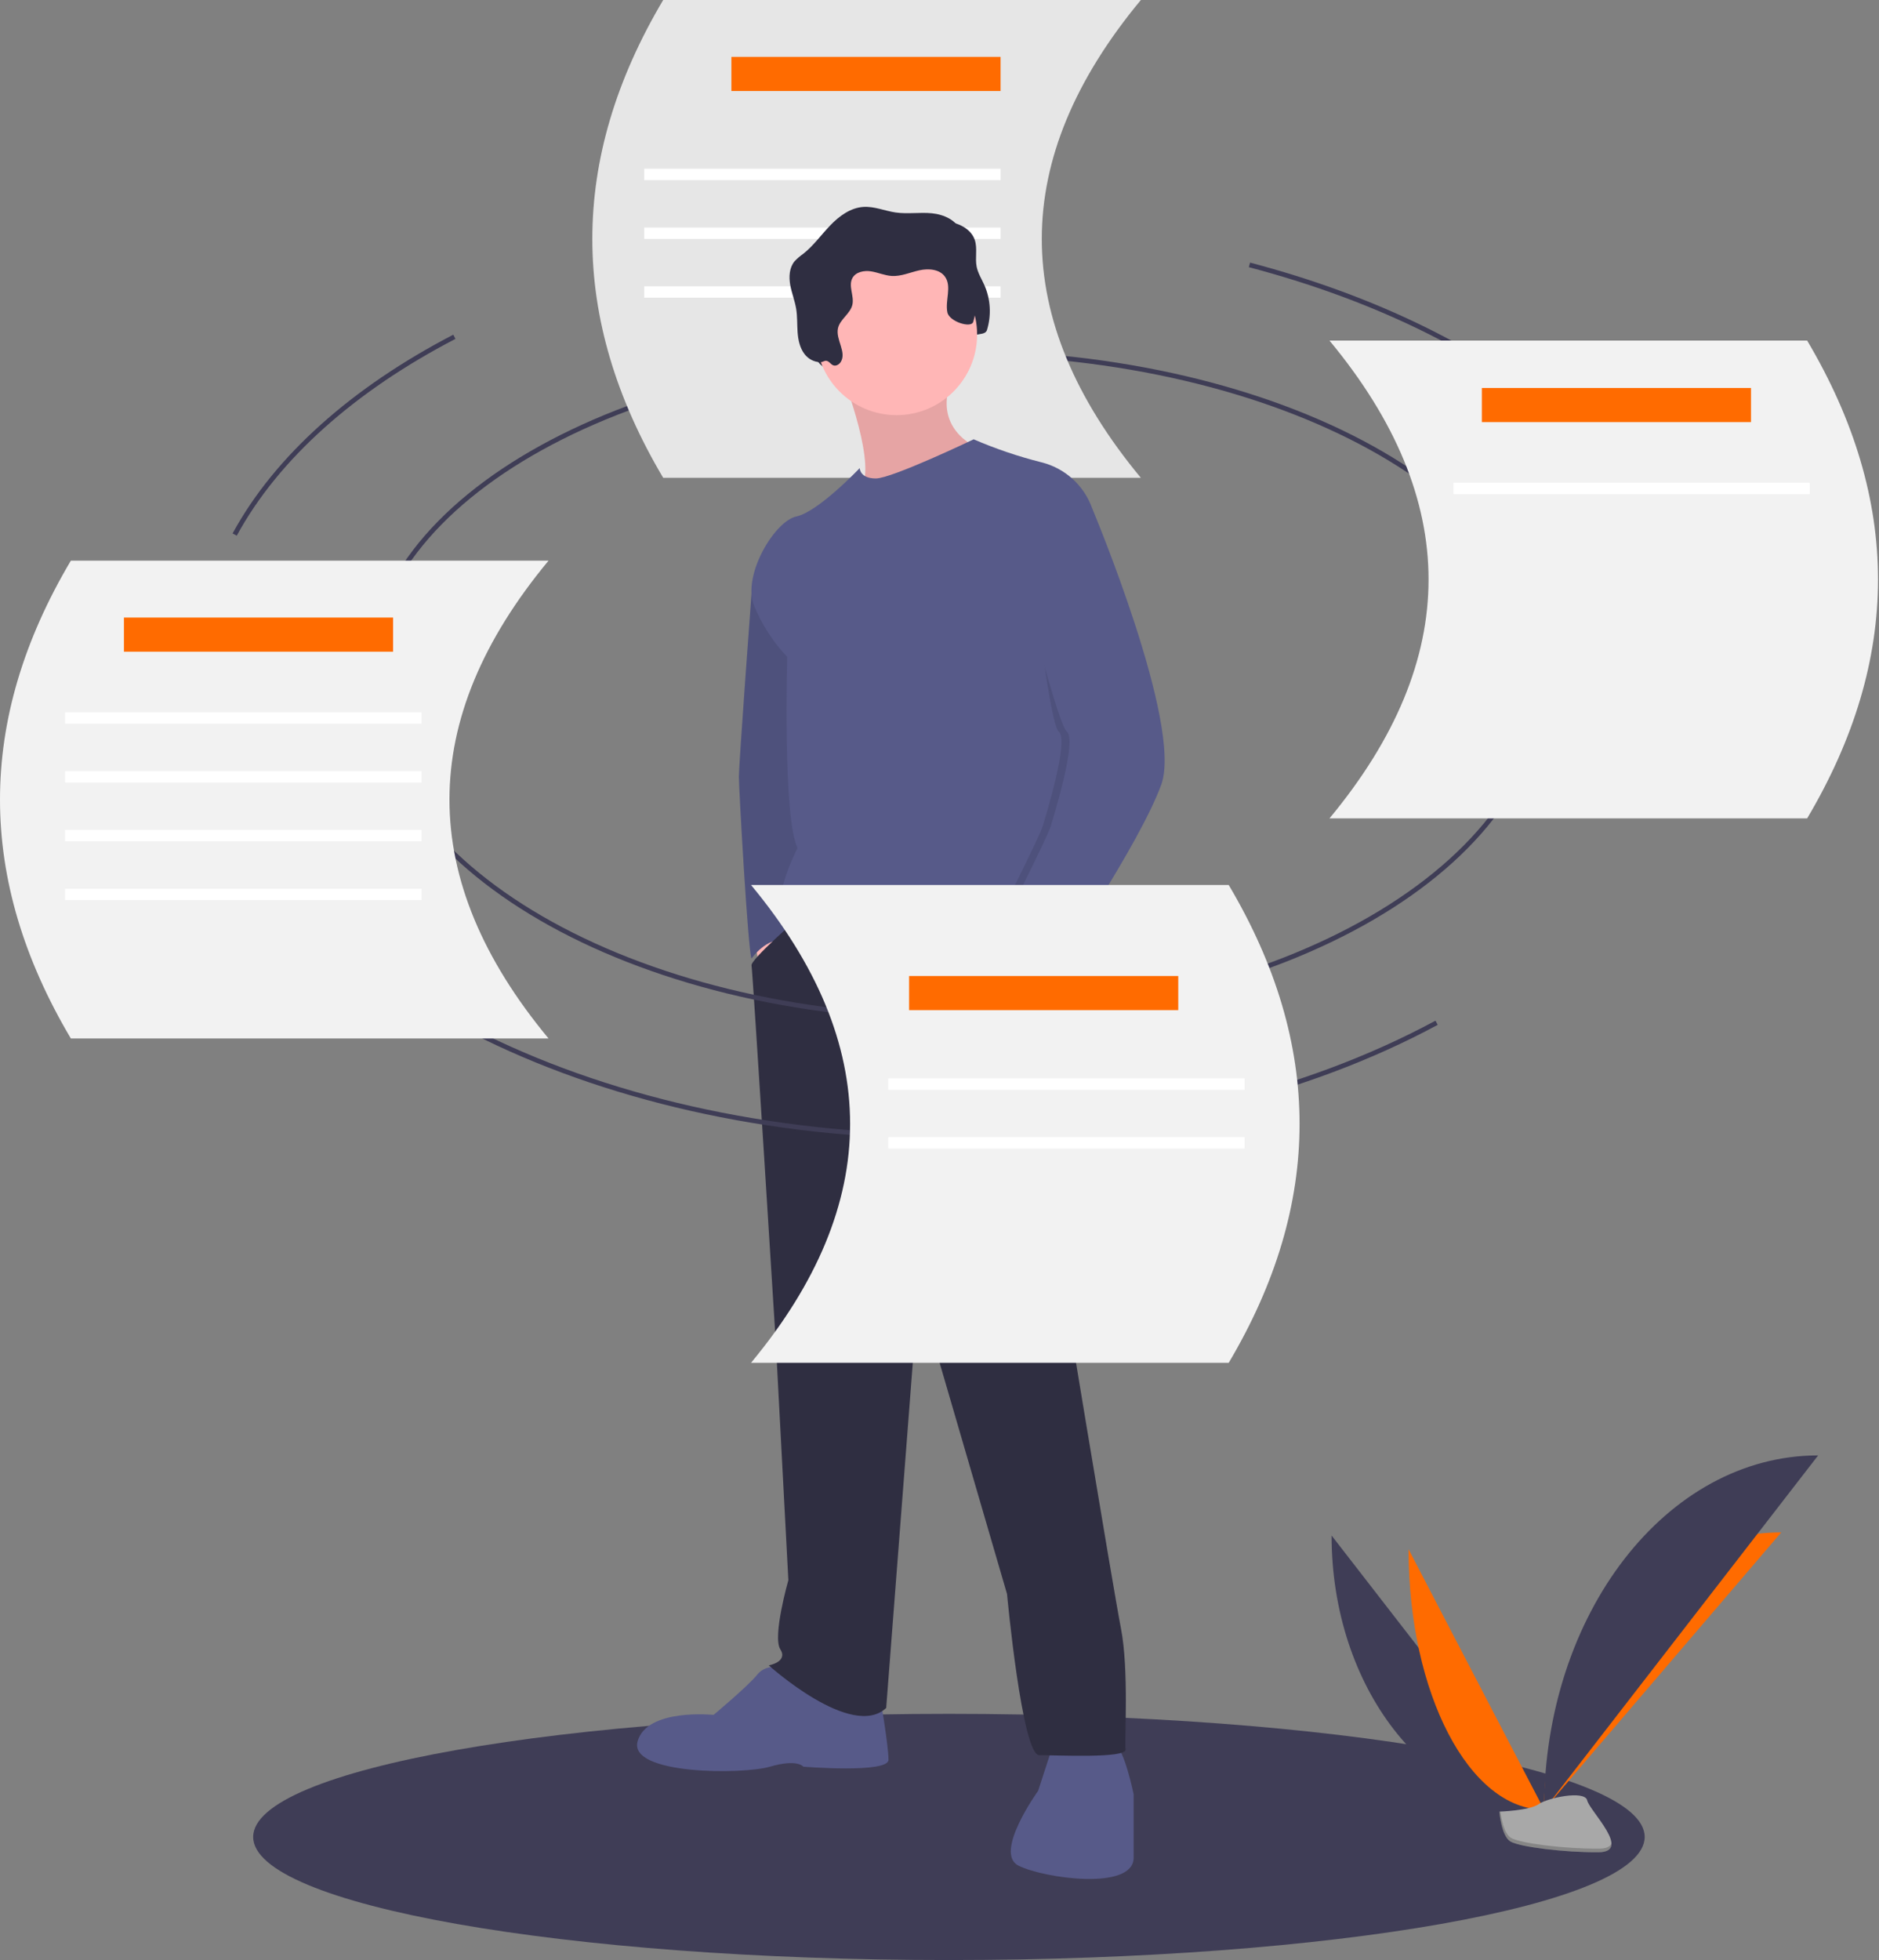
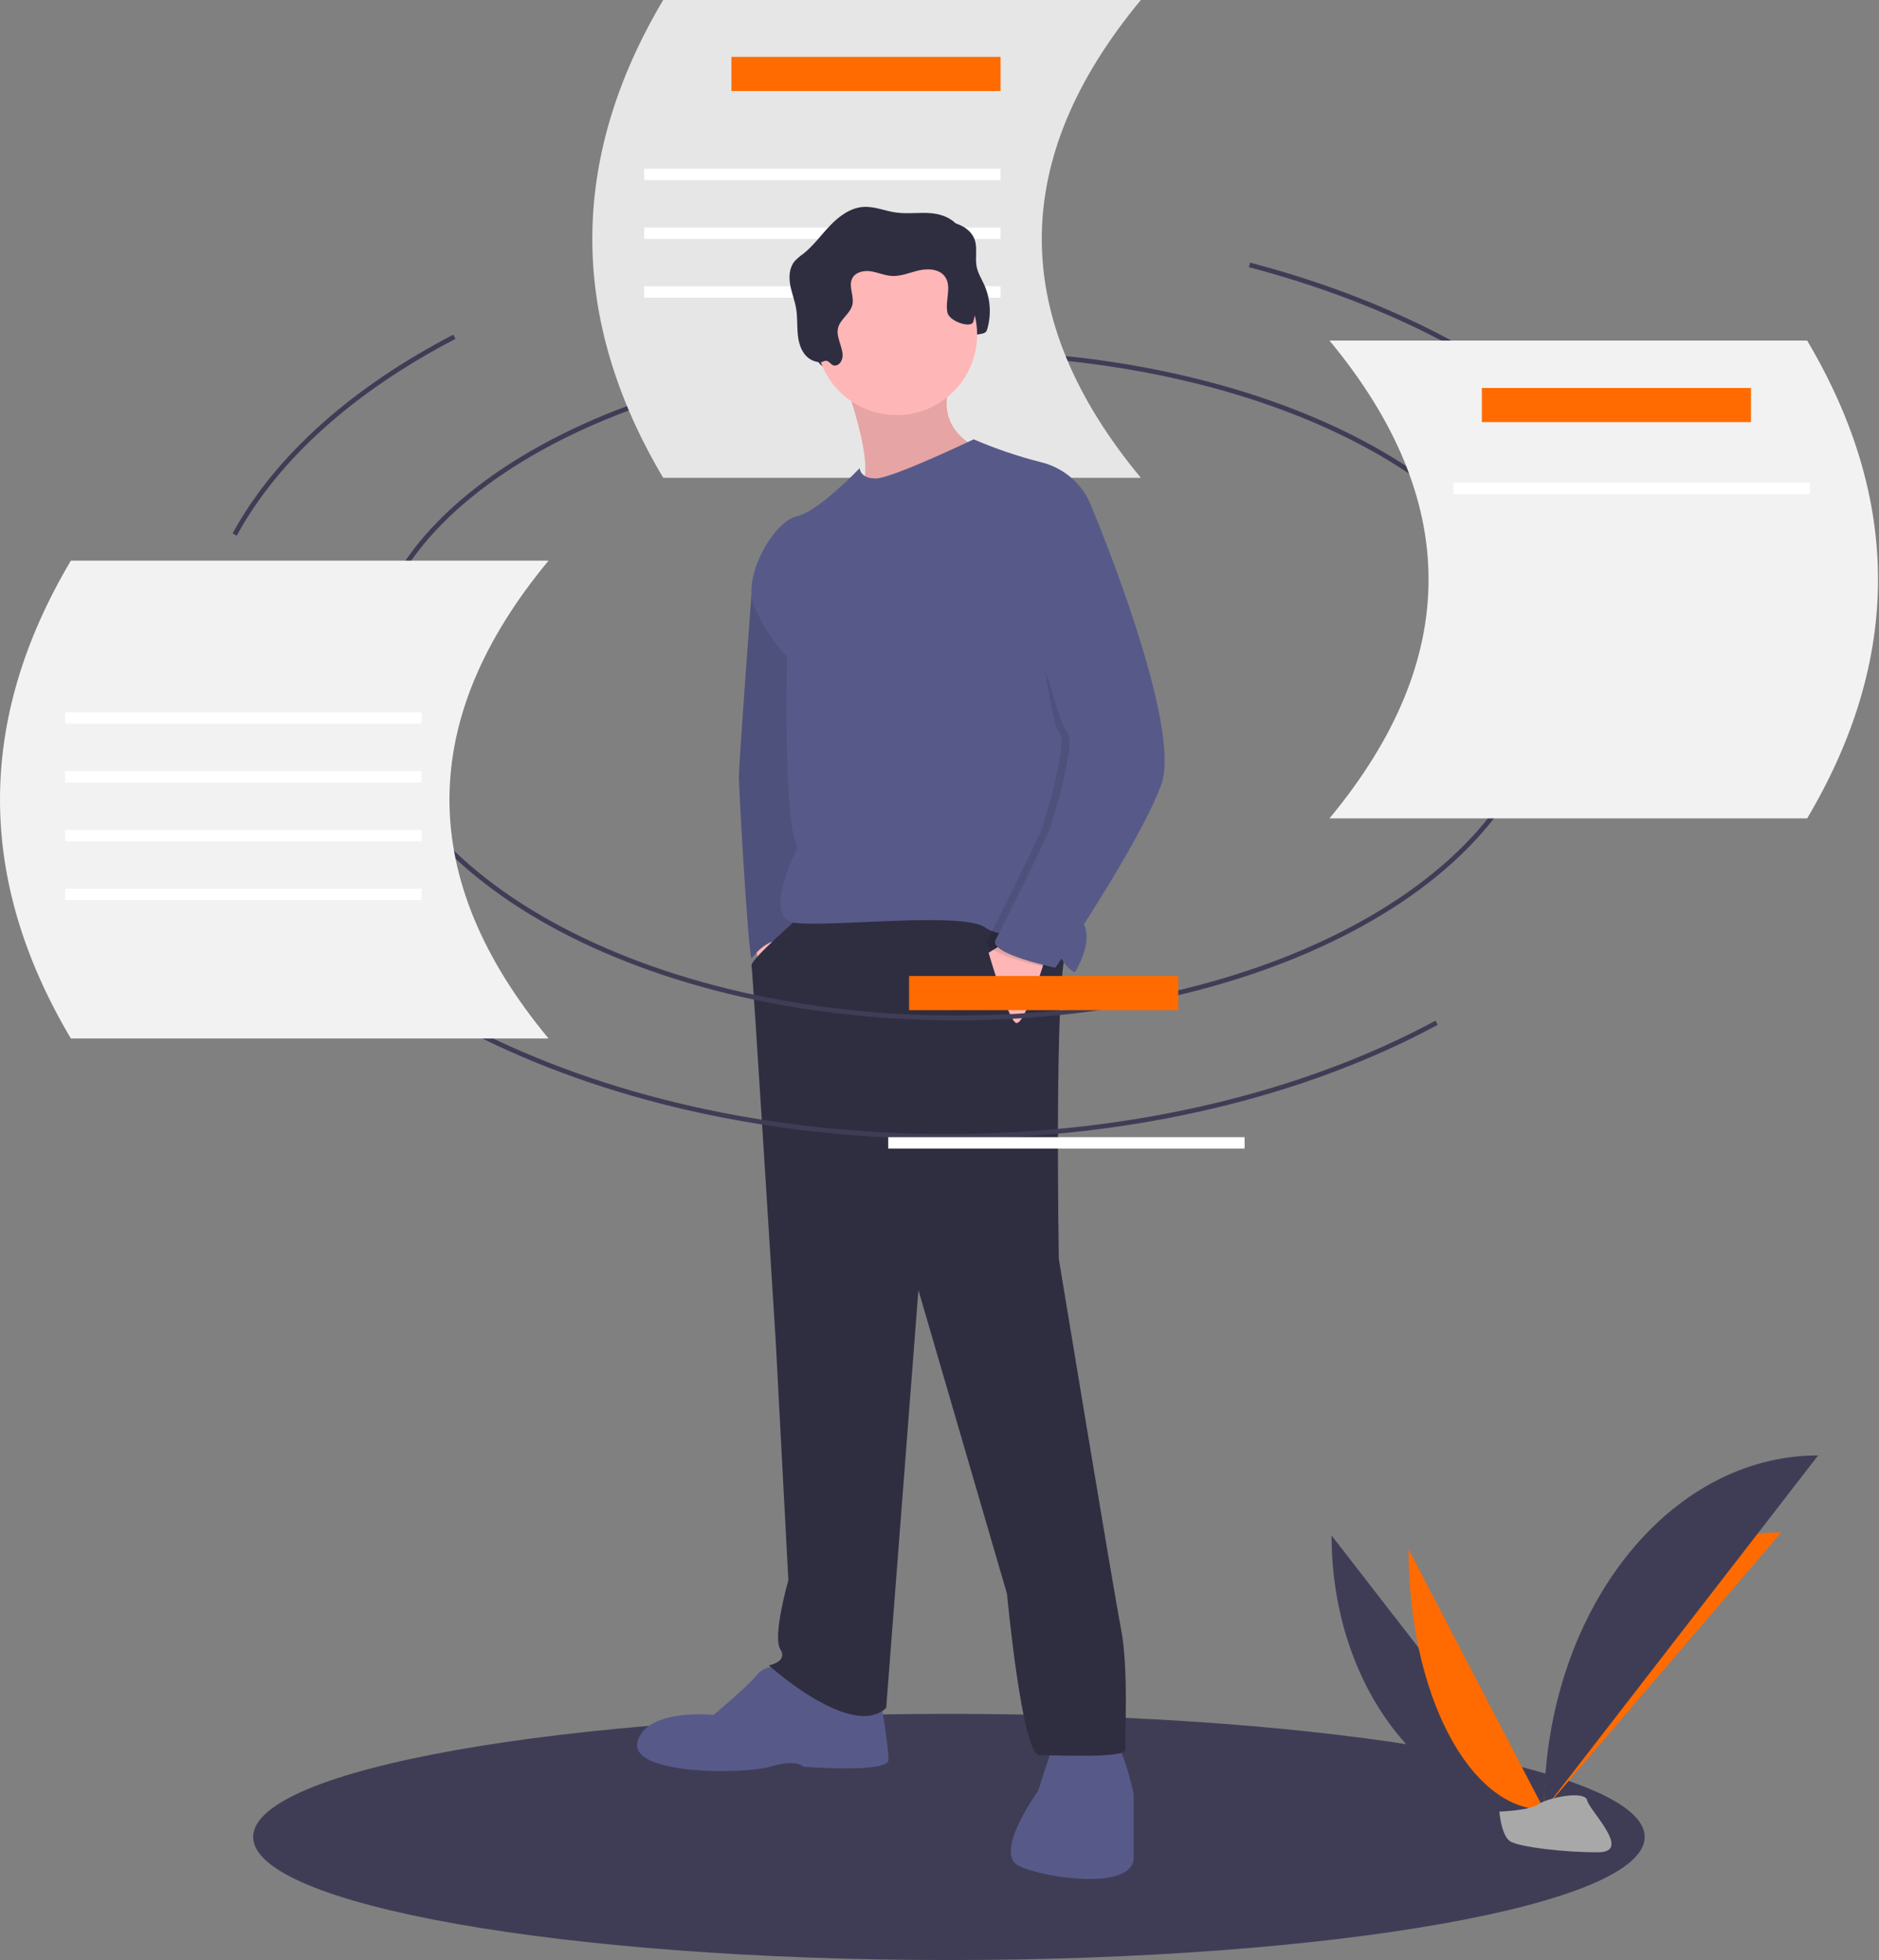
<svg xmlns="http://www.w3.org/2000/svg" width="794" height="828" viewBox="0 0 794 828" fill="none">
  <rect x="0" y="0" width="794" height="828" fill="#808080" stroke="none" />
  <g clip-path="url(#clip0_2339_894)">
    <path d="M400.984 828C563.356 828 694.984 804.719 694.984 776C694.984 747.281 563.356 724 400.984 724C238.613 724 106.984 747.281 106.984 776C106.984 804.719 238.613 828 400.984 828Z" fill="#3F3D56" />
    <path d="M155.961 286.204C155.961 210.448 267.044 149.035 404.071 149.035C541.098 149.035 652.181 210.448 652.181 286.204" stroke="#3F3D56" stroke-width="2" stroke-miterlimit="10" />
    <path d="M482.09 201.851H280.239C240.316 134.567 240.316 67.284 280.239 0H482.09C426.268 67.284 426.268 134.567 482.09 201.851Z" fill="#E6E6E6" />
    <path d="M422.812 24.031H309.07V38.449H422.812V24.031Z" fill="#FF6B00" />
    <path d="M422.814 71.289H272.227V76.095H422.814V71.289Z" fill="white" />
    <path d="M422.814 96.121H272.227V100.927H422.814V96.121Z" fill="white" />
    <path d="M422.814 120.949H272.227V125.755H422.814V120.949Z" fill="white" />
    <path d="M562.68 648.66C562.68 712.676 602.84 764.477 652.471 764.477Z" fill="#3F3D56" />
    <path d="M652.469 764.478C652.469 699.742 697.285 647.359 752.67 647.359Z" fill="#FF6B00" />
    <path d="M595.211 654.461C595.211 715.269 620.82 764.475 652.469 764.475Z" fill="#FF6B00" />
    <path d="M652.469 764.476C652.469 681.758 704.27 614.824 768.286 614.824Z" fill="#3F3D56" />
    <path d="M633.578 765.295C633.578 765.295 646.312 764.903 650.15 762.17C653.987 759.437 669.737 756.174 670.689 760.557C671.641 764.94 689.826 782.354 675.45 782.47C661.073 782.586 642.045 780.231 638.215 777.898C634.385 775.565 633.578 765.295 633.578 765.295Z" fill="#A8A8A8" />
-     <path opacity="0.2" d="M675.706 780.944C661.33 781.06 642.302 778.705 638.471 776.371C635.554 774.595 634.392 768.219 634.003 765.277C633.734 765.289 633.578 765.294 633.578 765.294C633.578 765.294 634.385 775.564 638.215 777.897C642.045 780.23 661.073 782.586 675.45 782.47C679.599 782.436 681.033 780.96 680.954 778.773C680.378 780.094 678.795 780.919 675.706 780.944Z" fill="black" />
    <path d="M357.829 157.68C358.998 158.216 360.405 157.417 361.094 156.331C363.718 152.197 358.887 146.866 359.933 142.082C360.771 138.25 365.126 135.975 366.016 132.154C366.881 128.442 364.215 124.257 366.017 120.898C367.429 118.266 370.955 117.574 373.906 118.035C376.857 118.496 379.657 119.793 382.638 119.975C386.61 120.217 390.397 118.468 394.281 117.602C398.165 116.735 402.903 117.075 405.188 120.333C408.121 124.516 405.145 130.342 406.167 135.348C406.978 139.324 410.306 142.616 410.378 146.673C410.403 148.115 406.613 146.953 406.814 148.381C407.016 149.809 405.224 148.552 406.656 148.382C407.241 148.239 407.765 147.913 408.152 147.452C408.54 146.991 408.771 146.419 408.811 145.818C408.982 144.629 411.217 144.233 411.191 143.031C411.13 140.216 416.22 142.114 417.059 139.426C418.986 133.159 418.591 126.408 415.944 120.409C414.803 117.848 413.248 115.424 412.698 112.675C411.95 108.942 413.126 104.935 411.893 101.333C410.231 96.479 404.732 94.005 399.626 93.503C394.52 93 389.332 93.9 384.255 93.159C379.708 92.495 375.305 90.524 370.718 90.809C365.214 91.152 360.424 94.698 356.609 98.68C352.793 102.662 349.557 107.242 345.224 110.653C343.897 111.566 342.673 112.62 341.573 113.796C339.366 116.485 339.142 120.317 339.756 123.741C340.37 127.166 341.706 130.432 342.27 133.865C342.8 137.092 342.637 140.388 342.865 143.649C343.094 146.911 343.771 150.271 345.735 152.885C346.521 153.953 347.541 154.827 348.716 155.441C349.892 156.055 351.192 156.393 352.517 156.428C353.436 156.449 354.212 155.624 355.138 155.839C356.297 156.108 356.801 157.209 357.829 157.68Z" fill="#2F2E41" />
    <path d="M318.547 394.705L321.951 415.617L328.76 406.376L324.869 392.273L318.547 394.705Z" fill="#FFB6B6" />
    <path d="M322.926 236.652L317.565 250.779C317.565 250.779 312.227 322.732 312.227 328.082C312.227 333.431 316.117 402.003 317.576 404.921C317.576 404.921 323.898 395.681 332.166 397.14C340.433 398.599 337.029 372.824 337.029 372.824L344.81 309.115L343.351 277.017L322.926 236.652Z" fill="#575A89" />
    <path opacity="0.1" d="M322.926 236.652L317.565 250.779C317.565 250.779 312.227 322.732 312.227 328.082C312.227 333.431 316.117 402.003 317.576 404.921C317.576 404.921 323.898 395.681 332.166 397.14C340.433 398.599 337.029 372.824 337.029 372.824L344.81 309.115L343.351 277.017L322.926 236.652Z" fill="black" />
    <path d="M355.992 158.837C355.992 158.837 372.041 199.689 362.801 207.47C353.561 215.251 414.351 194.339 414.351 194.339L412.892 188.989C412.892 188.989 392.953 181.208 402.68 158.837C412.406 136.466 355.992 158.837 355.992 158.837Z" fill="#FFB6B6" />
    <path opacity="0.1" d="M355.992 158.837C355.992 158.837 372.041 199.689 362.801 207.47C353.561 215.251 414.351 194.339 414.351 194.339L412.892 188.989C412.892 188.989 392.953 181.208 402.68 158.837C412.406 136.466 355.992 158.837 355.992 158.837Z" fill="black" />
    <path d="M330.703 704.498C330.703 704.498 323.895 702.552 320.004 707.416C316.113 712.279 301.524 724.437 301.524 724.437C301.524 724.437 273.317 721.519 269.426 735.622C265.536 749.726 313.682 749.726 325.354 746.322C337.026 742.917 339.457 746.322 339.457 746.322C339.457 746.322 375.445 749.24 375.445 743.404C375.445 737.568 372.041 717.628 372.041 717.628L330.703 704.498Z" fill="#575A89" />
    <path d="M444.994 737.079L438.672 756.532C438.672 756.532 419.705 782.794 430.405 788.144C441.104 793.493 479.037 798.843 479.037 784.739V757.991C479.037 757.991 475.147 739.025 471.256 737.079C467.365 735.134 444.994 737.079 444.994 737.079Z" fill="#575A89" />
    <path d="M337.589 387.589C337.589 387.589 317.085 405.404 317.571 407.836C318.057 410.267 327.784 566.378 327.784 566.378L333.133 667.534C333.133 667.534 326.325 691.364 329.729 696.714C333.133 702.063 324.866 703.522 324.866 703.522C324.866 703.522 359.881 735.133 374.471 721.516L388.088 544.98L425.535 673.37C425.535 673.37 431.858 741.456 439.153 741.456C446.447 741.456 476.113 742.915 475.627 739.024C475.141 735.133 477.086 705.467 473.682 687.96C470.277 670.452 447.42 531.849 447.42 531.849C447.42 531.849 445.455 413.027 450.571 401.921C455.688 390.814 447.906 379.143 447.906 379.143L413.864 366.012L373.012 370.875L337.589 387.589Z" fill="#2F2E41" />
    <path d="M378.848 175.375C397.649 175.375 412.89 160.133 412.89 141.332C412.89 122.531 397.649 107.289 378.848 107.289C360.046 107.289 344.805 122.531 344.805 141.332C344.805 160.133 360.046 175.375 378.848 175.375Z" fill="#FFB6B6" />
    <path d="M461.523 214.765C459.841 210.007 457.007 205.74 453.272 202.345C449.538 198.951 445.021 196.534 440.125 195.312C430.315 192.845 420.719 189.592 411.431 185.586C411.431 185.586 376.902 202.121 370.094 202.121C363.285 202.121 363.285 197.744 363.285 197.744C363.285 197.744 345.777 216.224 336.537 218.17C327.297 220.115 313.68 242.972 318.543 255.617C321.846 263.723 326.629 271.145 332.646 277.502C332.646 277.502 330.701 345.587 337.023 358.232C337.023 358.232 321.461 387.898 336.051 389.843C350.641 391.788 406.568 384.98 416.295 391.788C426.021 398.597 444.015 390.329 446.447 399.569C448.878 408.81 454.228 410.755 454.228 410.755C454.228 410.755 462.496 397.624 457.632 389.843C452.769 382.062 461.523 214.765 461.523 214.765Z" fill="#575A89" />
    <path d="M425.539 397.625L417.758 402.488C417.758 402.488 426.025 431.181 429.43 432.154C432.834 433.127 440.847 407.62 440.847 407.62L425.539 397.625Z" fill="#FFB6B6" />
    <path d="M351.993 154.278C353.162 154.814 354.569 154.015 355.258 152.929C357.882 148.795 353.051 143.464 354.097 138.68C354.935 134.847 359.29 132.573 360.18 128.752C361.046 125.039 358.38 120.855 360.181 117.496C361.593 114.864 365.12 114.171 368.07 114.632C371.021 115.093 373.822 116.391 376.802 116.572C380.775 116.814 384.561 115.066 388.445 114.2C392.329 113.333 397.067 113.672 399.352 116.931C402.285 121.114 399.309 126.939 400.331 131.946C401.142 135.922 410.384 138.712 411.223 136.024C413.15 129.757 412.755 123.005 410.109 117.006C408.967 114.445 407.413 112.022 406.862 109.272C406.114 105.54 407.291 101.532 406.057 97.931C404.395 93.077 398.896 90.603 393.79 90.1C388.685 89.598 383.496 90.497 378.419 89.756C373.872 89.092 369.469 87.121 364.882 87.407C359.378 87.75 354.588 91.296 350.773 95.278C346.958 99.26 343.721 103.839 339.388 107.251C338.061 108.164 336.837 109.217 335.737 110.393C333.53 113.083 333.307 116.914 333.92 120.339C334.534 123.763 335.87 127.03 336.434 130.463C336.965 133.689 336.801 136.985 337.029 140.247C337.258 143.508 337.935 146.869 339.899 149.482C340.685 150.55 341.705 151.424 342.881 152.038C344.056 152.652 345.356 152.99 346.682 153.026C347.6 153.047 348.376 152.222 349.303 152.437C350.461 152.706 350.965 153.806 351.993 154.278Z" fill="#2F2E41" />
    <path opacity="0.1" d="M442.312 223.276L458.118 214.766C458.118 214.766 496.538 306.195 487.297 331.484C478.057 356.773 442.555 408.81 442.555 408.81C442.555 408.81 414.348 402.974 417.266 397.138C420.184 391.302 439.151 353.855 440.61 348.992C442.069 344.128 451.796 312.517 447.419 309.113C443.042 305.709 434.531 226.681 434.531 226.681L442.312 223.276Z" fill="black" />
    <path d="M442.071 209.418L461.524 214.768C461.524 214.768 499.944 306.197 490.704 331.486C481.463 356.775 445.962 408.812 445.962 408.812C445.962 408.812 417.755 402.976 420.673 397.14C423.591 391.304 442.557 353.857 444.016 348.994C445.475 344.13 455.202 312.519 450.825 309.115C446.448 305.711 425.536 221.576 425.536 221.576L442.071 209.418Z" fill="#575A89" />
    <path d="M652.181 286.207C652.181 365.632 541.098 430.019 404.071 430.019C267.044 430.019 155.961 365.632 155.961 286.207" stroke="#3F3D56" stroke-width="2" stroke-miterlimit="10" />
    <path d="M607.053 432.059C551.594 461.969 479.23 480.07 400.071 480.07C324.174 480.07 254.524 463.43 200.031 435.696" stroke="#3F3D56" stroke-width="2" stroke-miterlimit="10" />
    <path d="M527.977 111.906C633.521 139.647 708.689 200.668 715.678 272.537" stroke="#3F3D56" stroke-width="2" stroke-miterlimit="10" />
    <path d="M99.164 225.822C116.948 193.136 149.435 164.372 192 142.273" stroke="#3F3D56" stroke-width="2" stroke-miterlimit="10" />
-     <path d="M317.359 575.706H519.21C559.133 508.423 559.133 441.139 519.21 373.855H317.359C373.181 441.139 373.181 508.423 317.359 575.706Z" fill="#F2F2F2" />
    <path d="M497.89 412.305H384.148V426.723H497.89V412.305Z" fill="#FF6B00" />
-     <path d="M525.923 455.559H375.336V460.365H525.923V455.559Z" fill="white" />
    <path d="M525.923 480.387H375.336V485.193H525.923V480.387Z" fill="white" />
    <path d="M231.793 438.698H29.942C-9.981 371.415 -9.981 304.131 29.942 236.848H231.793C175.971 304.131 175.971 371.415 231.793 438.698Z" fill="#F2F2F2" />
-     <path d="M166.108 260.879H52.367V275.297H166.108V260.879Z" fill="#FF6B00" />
    <path d="M178.126 300.93H27.539V305.736H178.126V300.93Z" fill="white" />
    <path d="M178.126 325.758H27.539V330.564H178.126V325.758Z" fill="white" />
    <path d="M178.126 350.59H27.539V355.396H178.126V350.59Z" fill="white" />
    <path d="M178.126 375.422H27.539V380.228H178.126V375.422Z" fill="white" />
    <path d="M561.789 345.722H763.64C803.563 278.438 803.563 211.155 763.64 143.871H561.789C617.611 211.155 617.611 278.438 561.789 345.722Z" fill="#F2F2F2" />
    <path d="M739.913 163.895H626.172V178.312H739.913V163.895Z" fill="#FF6B00" />
    <path d="M764.743 203.945H614.156V208.751H764.743V203.945Z" fill="white" />
  </g>
  <defs>
    <clipPath id="clip0_2339_894">
      <rect width="793.58" height="828" fill="white" />
    </clipPath>
  </defs>
</svg>